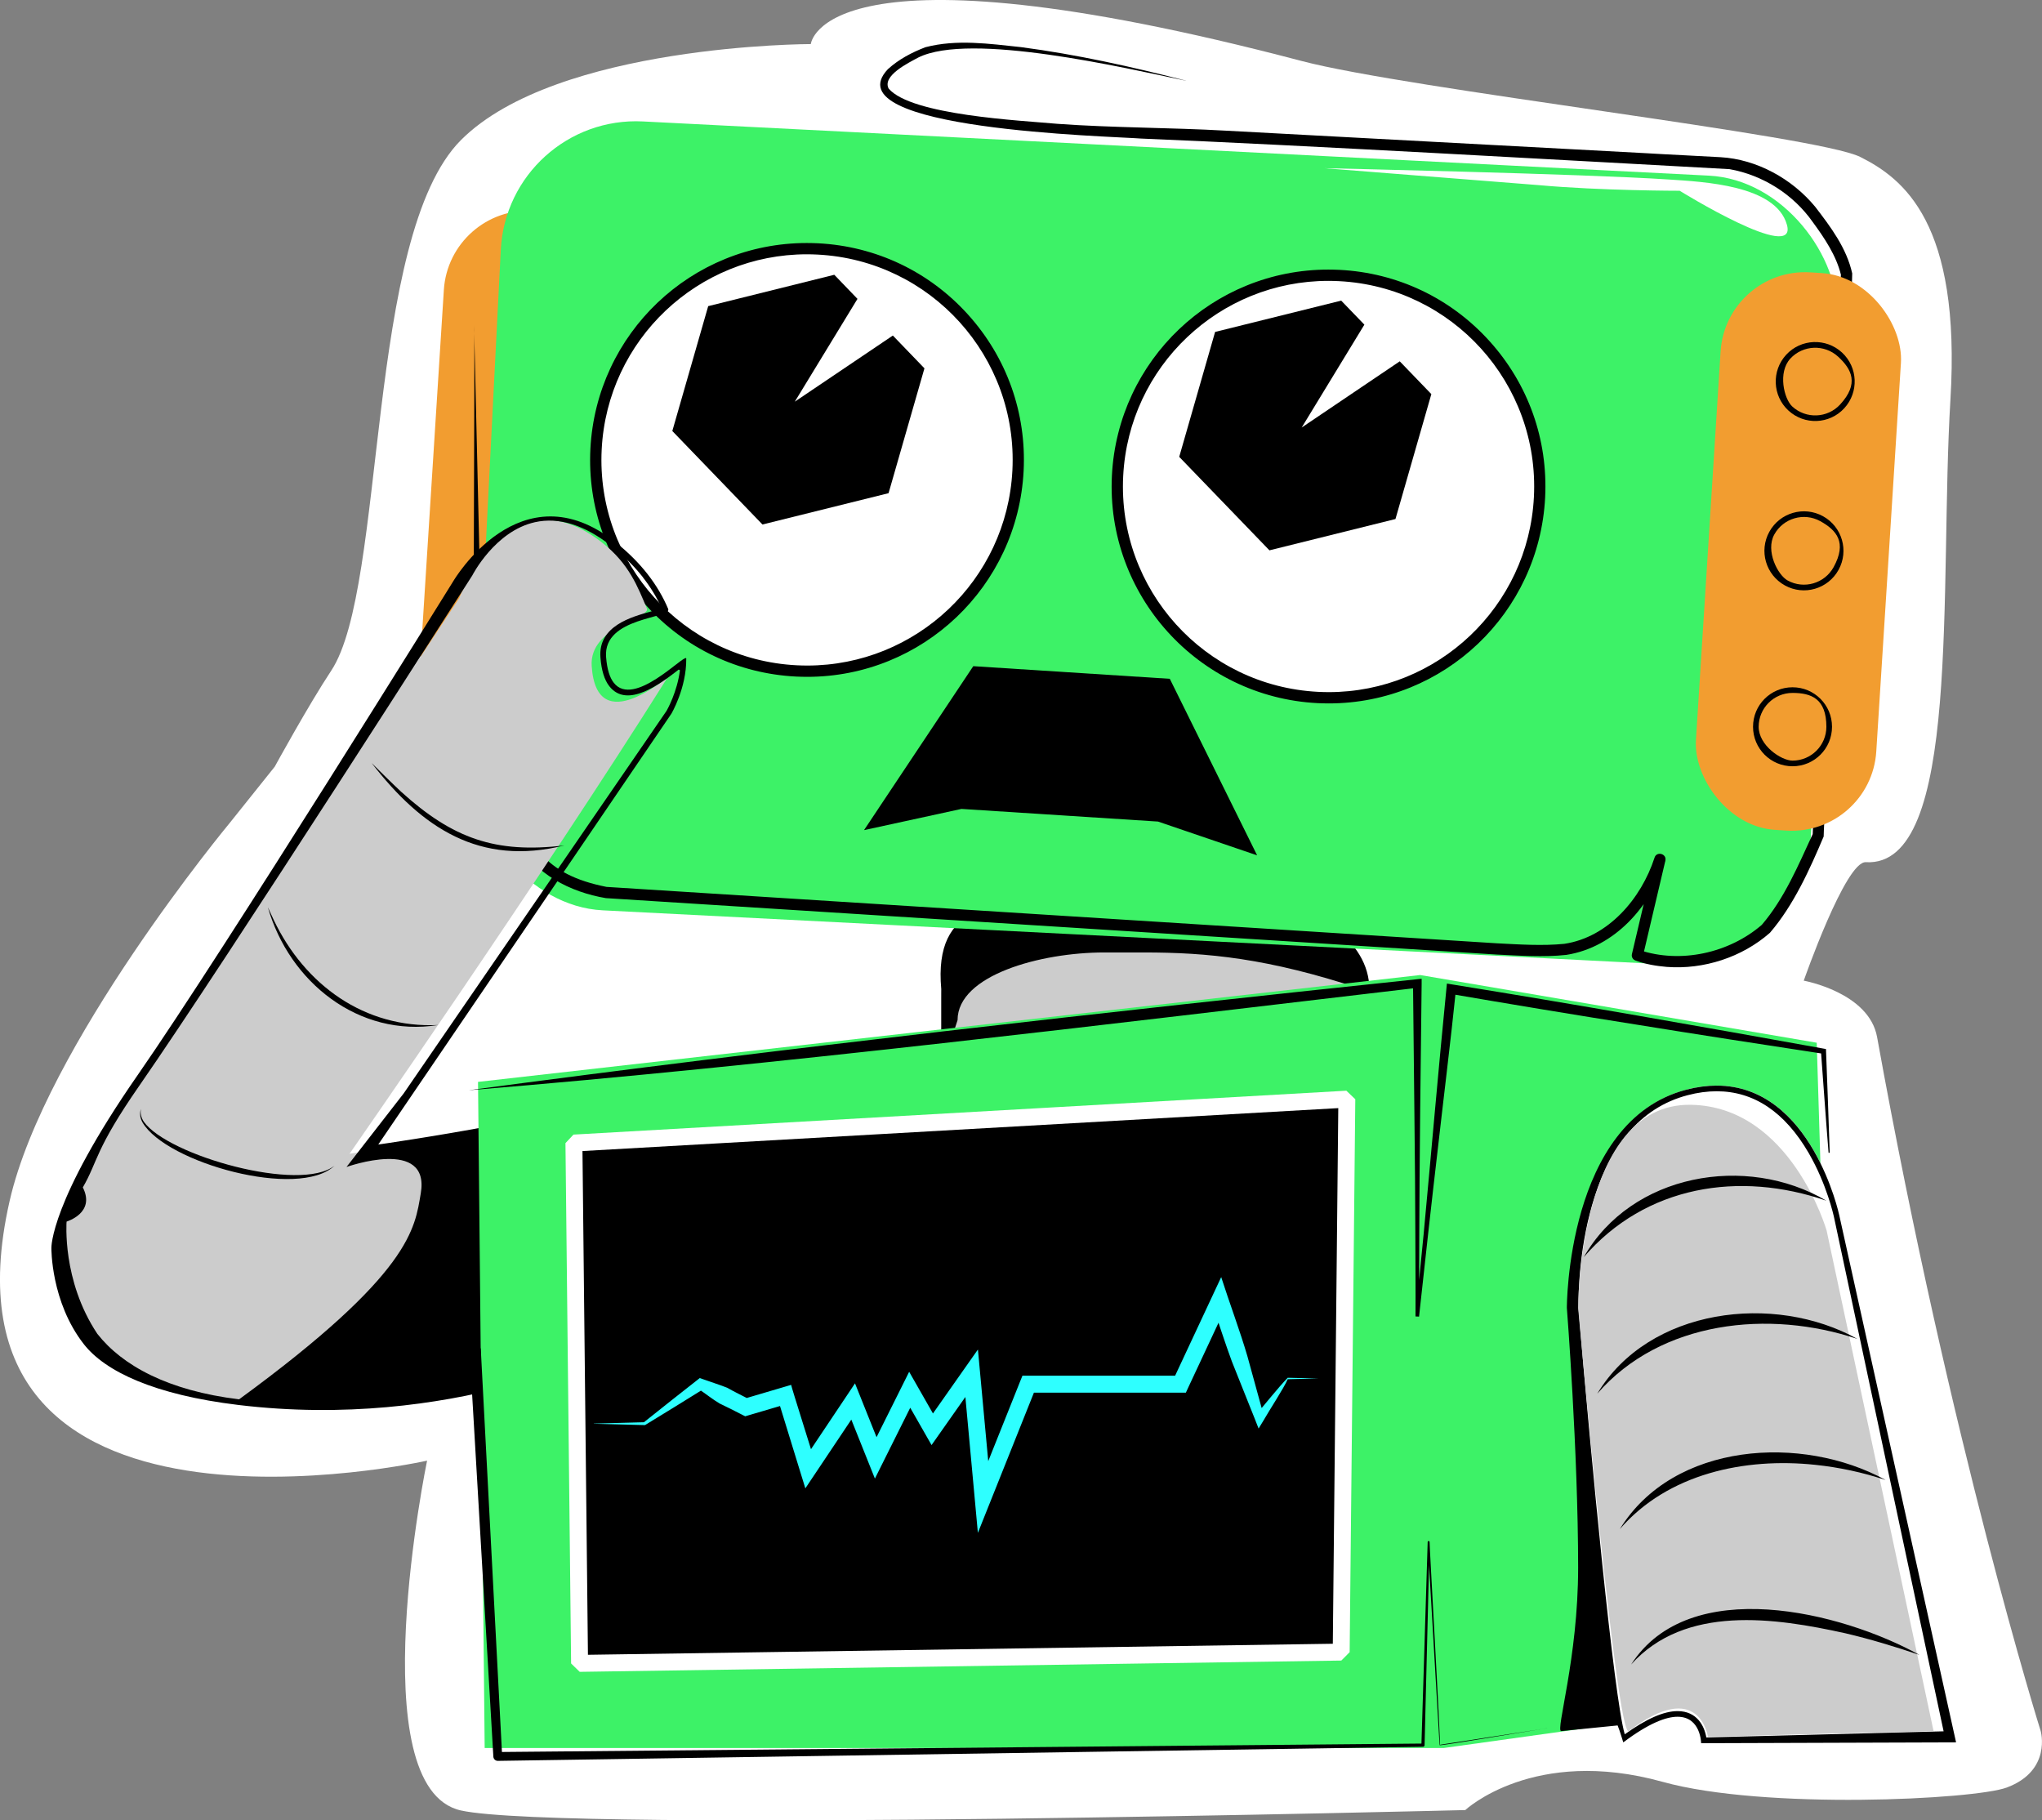
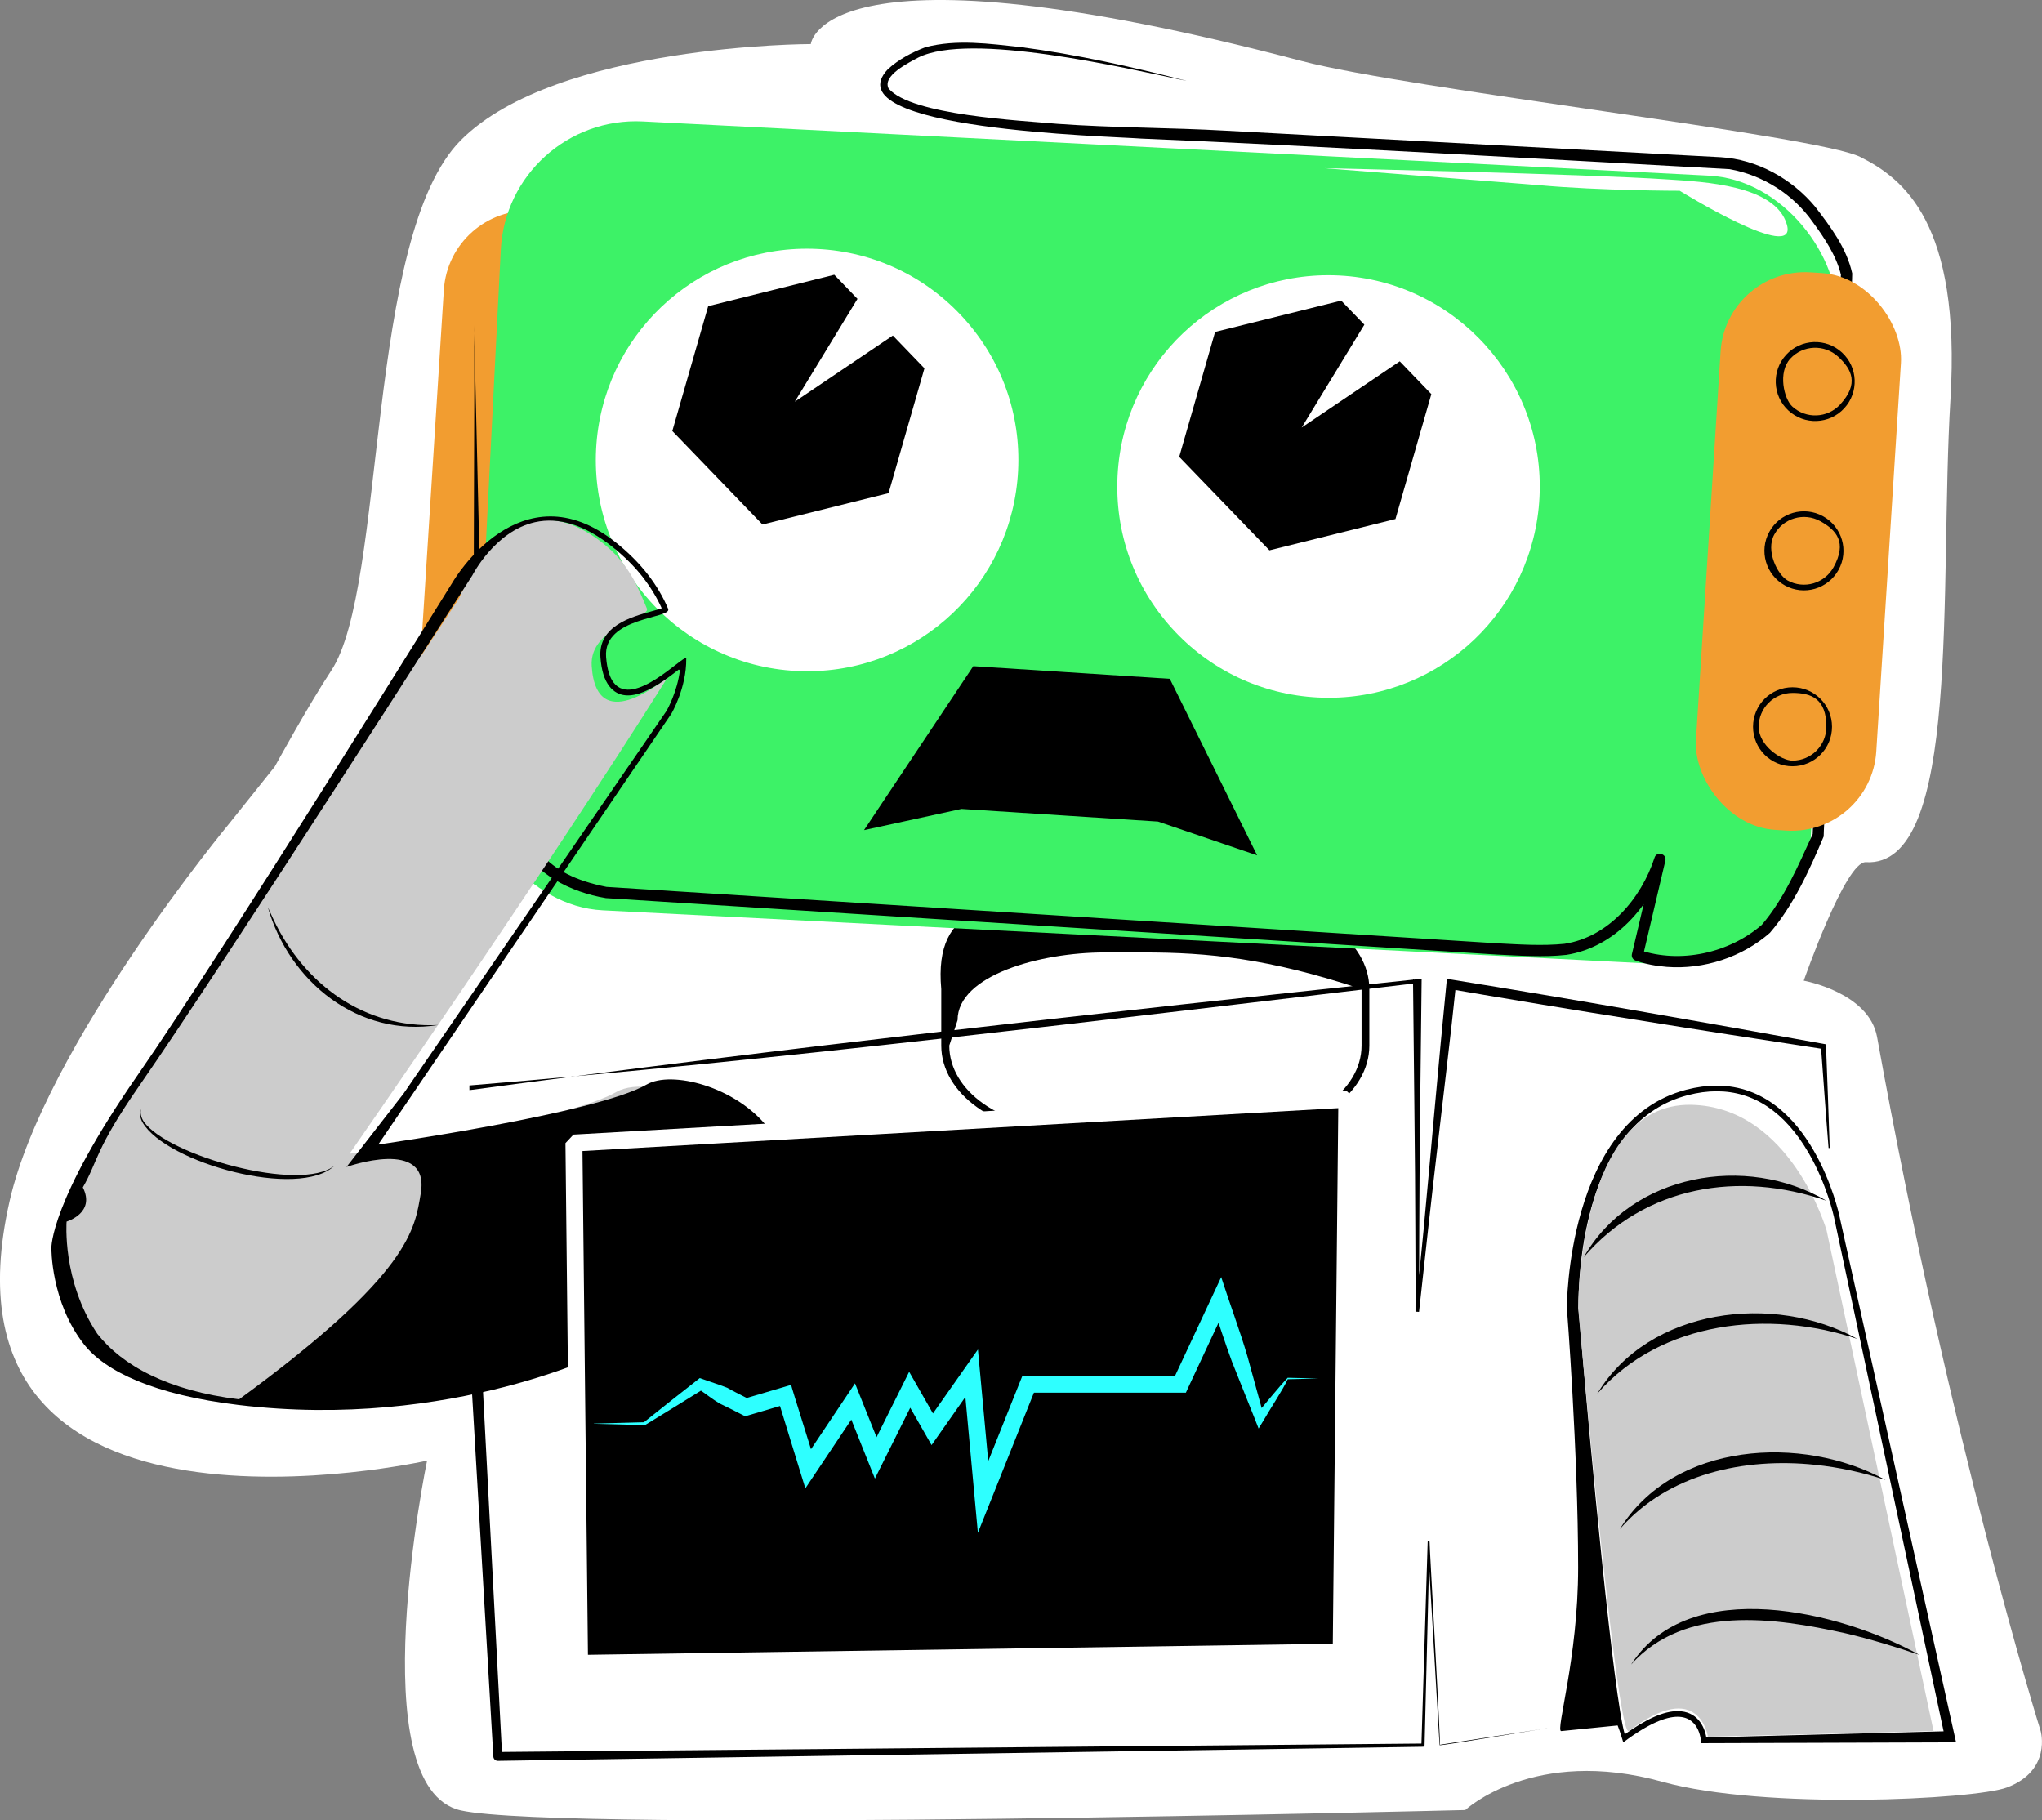
<svg xmlns="http://www.w3.org/2000/svg" id="Layer_2" data-name="Layer 2" viewBox="0 0 361.95 322.64">
  <rect x="0" y="0" width="361.95" height="322.64" fill="#808080" stroke="none" />
  <defs>
    <style>
      .cls-1 {
        stroke: #fff;
        stroke-linecap: square;
        stroke-linejoin: bevel;
        stroke-width: 3px;
      }

      .cls-1, .cls-2 {
        fill: #000;
      }

      .cls-3 {
        fill: #3df267;
      }

      .cls-3, .cls-4, .cls-2, .cls-5, .cls-6, .cls-7 {
        stroke-width: 0px;
      }

      .cls-4 {
        fill: #f29d30;
      }

      .cls-5 {
        fill: #ccc;
      }

      .cls-6 {
        fill: #2effff;
      }

      .cls-7 {
        fill: #fff;
      }
    </style>
  </defs>
  <g id="Oh_no" data-name="Oh no">
    <path class="cls-7" d="M75.7,258.88S-13.3,278.88,1.7,212.88c6.27-27.58,39-67,39-67l8-10s5.98-10.93,10-17c9.85-14.86,6.02-77.07,23.02-94.07s62-17,62-17c0,0,1.77-19.43,87,3,19,5,91.36,13.18,99,17s17.9,11.66,16,43c-2,33,2,83-15,82-3.6-.21-11,21-11,21,0,0,11.57,2.07,13,10,13,72,29,123,29,123,0,0,2,7-6,10-5.71,2.14-43,4-61-1-22.89-6.36-35,5-35,5,0,0-160.02,4.07-178.02.07s-6-62-6-62Z" />
-     <rect class="cls-5" x="166.85" y="161.81" width="74.47" height="40" rx="15" ry="15" />
    <path class="cls-2" d="M220.94,200.81h-32.32c-12.01,0-21.78-6.95-21.78-15.5v-10c-1.41-15.5,9.77-15.5,21.78-15.5h32.32c12.01,0,21.78,6.95,21.78,15.5v10c0,8.55-9.77,15.5-21.78,15.5ZM195.73,168.81c-11.23,0-26,4-26,12l-1.47,4.5c0,8,9.14,14.5,20.38,14.5h32.32c11.23,0,20.38-6.5,20.38-14.5v-10c-16.59-5.5-27.36-6.5-38.59-6.5h-7Z" />
    <rect class="cls-4" x="76.45" y="37.47" width="36.59" height="99.01" rx="15" ry="15" transform="translate(5.7 -5.82) rotate(3.63)" />
    <rect class="cls-3" x="86.27" y="26.25" width="237.19" height="140" rx="24" ry="24" transform="translate(5.16 -10.29) rotate(2.91)" />
    <g>
      <path class="cls-7" d="M143.08,118.97c-.64,0-1.29-.02-1.93-.05-20.62-1.05-36.54-18.68-35.49-39.3,1.01-19.93,17.43-35.54,37.37-35.54.64,0,1.29.02,1.93.05,9.99.51,19.18,4.88,25.89,12.3,6.7,7.42,10.12,17.01,9.61,27-1.01,19.93-17.43,35.54-37.37,35.54Z" />
-       <path class="cls-2" d="M143.02,45.07c.62,0,1.25.02,1.88.05,20.1,1.02,35.57,18.15,34.55,38.25-.99,19.47-17.09,34.59-36.37,34.59-.62,0-1.25-.02-1.88-.05-20.1-1.02-35.57-18.15-34.55-38.25.99-19.47,17.09-34.59,36.37-34.59M143.02,43.07h0c-20.47,0-37.32,16.03-38.37,36.49-.52,10.26,2.98,20.1,9.86,27.72,6.88,7.62,16.32,12.11,26.58,12.63.66.03,1.33.05,1.98.05,20.47,0,37.32-16.03,38.37-36.49.52-10.26-2.98-20.1-9.86-27.72-6.88-7.62-16.32-12.11-26.58-12.63-.66-.03-1.33-.05-1.98-.05h0Z" />
    </g>
    <polygon class="cls-2" points="157.5 87.41 135.15 92.96 119.17 76.39 125.53 54.26 147.88 48.7 151.99 52.97 140.88 71.19 158.26 59.47 163.86 65.28 157.5 87.41" />
    <g>
      <path class="cls-7" d="M235.52,123.67c-.64,0-1.29-.02-1.93-.05-9.99-.51-19.18-4.88-25.89-12.3s-10.12-17.01-9.61-27c1.01-19.93,17.43-35.54,37.37-35.54.64,0,1.29.02,1.93.05,20.62,1.05,36.54,18.68,35.49,39.3-1.01,19.93-17.43,35.54-37.37,35.54Z" />
-       <path class="cls-2" d="M235.46,49.78c.62,0,1.25.02,1.88.05,20.1,1.02,35.57,18.15,34.55,38.25-.99,19.47-17.09,34.59-36.37,34.59-.62,0-1.25-.02-1.88-.05-20.1-1.02-35.57-18.15-34.55-38.25.99-19.47,17.09-34.59,36.37-34.59M235.46,47.78h0c-20.47,0-37.32,16.03-38.37,36.49-1.08,21.17,15.27,39.27,36.44,40.35.66.03,1.33.05,1.98.05,20.47,0,37.32-16.03,38.37-36.49.52-10.26-2.98-20.1-9.86-27.72-6.88-7.62-16.32-12.11-26.58-12.63-.66-.03-1.33-.05-1.98-.05h0Z" />
    </g>
    <path class="cls-2" d="M210.23,14.31c-10.84-2.26-38.26-8.7-47.47-4.11-1.74.94-6.42,3.22-5.25,5.49,4.02,4.74,23.33,5.66,29.98,6.26,9.59.7,20.17.66,29.81,1.21,10.98.58,64.82,3.49,74.61,4,3.28.21,9.79.5,13.06.7,6.44.37,12.68,3.83,16.78,8.79,2.75,3.58,5.56,7.31,6.56,11.81.18.1-5.18,99.67-5.06,99.8-2.49,5.88-5.33,12.18-9.52,17.06-4.93,4.34-11.73,6.55-18.29,6.05-1.89-.16-3.69-.46-5.57-1.14-.46-.17-.72-.65-.61-1.12.03,0,3.98-17.02,4.01-17.04,0,0,1.93.5,1.93.5-2.59,8.01-8.93,15.32-17.56,16.67-4.15.45-8.23.13-12.37-.06-37.9-2.4-119.18-7.56-157.88-10-6.29-1.05-12.72-4.3-15.67-10.17-3.02-5.42-5.4-11.08-7.64-16.85-.37-.21.16-74.24-.05-74.5,0,0,1.73,74.18,1.73,74.18,0,0-.06-.3-.06-.3,1.14,2.81,2.36,5.62,3.64,8.37,4.63,9.8,6.88,15.03,18.16,17.28,39.1,2.48,119.64,7.58,157.86,10,3.94.2,8.04.48,11.93.09,7.81-1.18,13.62-8.03,15.97-15.24.36-1.25,2.22-.73,1.93.5,0,0-4,17-4,17,0,0-.6-1.16-.6-1.16,7.28,2.45,15.89.55,21.69-4.46,4-4.66,6.47-10.55,9.03-16.1-.17,1.98,5.01-100.38,5-99.12-.83-3.41-2.93-6.53-5-9.35-3.43-4.89-8.85-8.32-14.74-9.37-27.6-1.5-76.42-4.28-104.26-5.42-5.55-.43-55.07-1.56-44.93-12.3,1.94-1.76,4.23-2.96,6.65-3.89,5.55-1.45,11.33-.61,16.92-.02,9.89,1.3,19.64,3.47,29.28,5.95h0Z" />
    <g>
      <path class="cls-5" d="M26.6,188.4c17.83-26.24,54.81-82.42,54.81-82.42,0,0,8.75-22.87,25.39-9.76,4.71,3.71,6.25,7.79,7.86,11.63.72,1.73-10.26,3.12-9.78,10.22.91,13.39,14.01,1.11,13.25,2.31-22.04,35.09-56.17,84.11-56.17,84.11,0,0,38.42-5.8,47.32-10.97,6.11-3.55,25.85,3.16,24.45,18.2-1.76,18.82-31.23,28.24-31.23,28.24,0,0-46.4,19.2-77.52,3.08-4.16-2.16-10.72-5.57-13.41-18.71l.23-7.81c.51-4.21,12.18-24.28,14.79-28.13Z" />
      <path class="cls-2" d="M113.96,102.33c1.35,1.73,2.47,3.57,3.33,5.47-.45.18-1.23.39-1.88.57-3.52.97-9.41,2.59-8.98,8.15.18,2.31.7,3.99,1.58,5.11,3.19,4.07,9.12-.51,12.3-2.96l.21.13c-.48,3.8-2.2,6.88-2.36,7.17l-46.62,67.84-10.12,13.02s14.89-5.33,13.16,4.69c-1.06,6.14-1.53,14.08-32.2,36.49-12.57-1.52-20.71-5.98-25.13-11.61-6.32-9.49-5.44-19.89-5.44-19.89-.01-.02,5.17-1.51,2.87-6.06,2.7-4.66,2.1-6.64,10.01-18.02,15.35-22.1,58.57-89.73,59-90.4l.03-.05s3.99-7.85,11.1-9.43c4.27-.95,8.88.51,13.69,4.34,2.11,1.68,3.94,3.5,5.45,5.42M114.75,101.71c-1.49-1.89-3.33-3.77-5.62-5.59-16.9-13.43-28.78,6.88-28.78,6.88,0,0-40.46,65.25-55.98,87.59-15.52,22.34-15.26,30.59-15.26,30.59,0,0-.13,9.55,5.77,17.08,3.8,4.84,12.53,8.96,27.37,10.75,37.91,4.57,66-9.84,66-9.84,0,0,29.61-9.25,31.19-28.29.37-4.39-1.04-8.09-3.36-11.06-5.74-7.31-17.09-10.12-21.45-7.61-8.92,5.15-47.58,10.64-47.58,10.64l51.95-76.35s2.69-4.54,2.64-9.77c0-.03,0-.06-.02-.07-.48-.61-9.29,8.85-12.82,4.36-.71-.9-1.2-2.36-1.37-4.57-.56-7.19,11.75-6.78,11-8.54-.86-2.04-2.06-4.13-3.68-6.2h0Z" />
      <path class="cls-2" d="M59.31,206.59c-6.35,6.05-29.86-.5-34.04-7.64-.41-.72-.59-1.64-.27-2.41-.21.81.07,1.63.5,2.28,4.27,5.99,27.73,12.63,33.81,7.77h0Z" />
      <path class="cls-2" d="M77.69,181.67c-14.11,2.25-26.41-7.61-30.21-20.87,0,0,1.04,2.25,1.04,2.25,5.5,11.52,16.12,19.24,29.17,18.62h0Z" />
-       <path class="cls-2" d="M100.05,149.84c-15.02,3.72-25.25-3.06-34.18-14.61,1.68,1.67,3.54,3.52,5.28,5.14,9.1,8.23,16.66,10.94,28.9,9.47h0Z" />
    </g>
    <polygon class="cls-2" points="247.35 91.99 225.01 97.54 209.02 80.97 215.38 58.83 237.73 53.28 241.84 57.54 230.73 75.77 248.11 64.04 253.71 69.85 247.35 91.99" />
    <path class="cls-2" d="M172.51,118.07l34.84,2.24,15.48,31.29-17.57-5.99-34.84-2.24-17.27,3.76,19.36-29.05Z" />
    <rect class="cls-4" x="302.76" y="48.23" width="32.03" height="99.01" rx="15" ry="15" transform="translate(6.83 -19.98) rotate(3.63)" />
-     <polygon class="cls-3" points="84.73 191.75 251.73 172.81 322.02 184.81 325.56 300.09 255.91 309.81 85.91 309.81 84.73 191.75" />
    <polygon class="cls-1" points="101.73 202.59 102.73 294.81 237.73 292.81 238.73 194.81 101.73 202.59" />
    <g>
      <path class="cls-7" d="M287.73,308.81c-2.38,1.79-8.93-76.78-8.93-76.78,0,0-1.18-33.33,20.07-38.89,21.25-5.56,27.15,22.22,27.15,22.22l19.71,92.44-44.19,1.15s-.07-10.46-13.81-.15Z" />
      <path class="cls-2" d="M304.29,193.41c6.59,0,12.08,3.68,16.3,10.94,3.22,5.54,4.44,11.17,4.46,11.23l19.46,91.27-42.06,1.09c-.33-2.01-1.65-4.67-5.09-4.67-2.45,0-5.52,1.35-9.37,4.11-1.93-6.6-5.98-48.87-8.19-75.38,0-.08-.26-8.33,2.05-17.12,3.04-11.58,8.85-18.57,17.28-20.77,1.78-.47,3.52-.7,5.17-.7M304.29,192.41c-1.68,0-3.49.23-5.42.73-21.25,5.56-21.14,38.67-21.14,38.67,0,0,1.99,25.34,2,46,0,16.18-4.07,29-3,29,.02,0,10-1,10-1,.44,1.07.99,3.01,1,3,4.53-3.4,7.58-4.54,9.62-4.54,4.15,0,4.18,4.69,4.18,4.69l45.19-.15-20.71-93.44s-4.88-22.96-21.73-22.96h0Z" />
    </g>
    <path class="cls-5" d="M288.73,306.81c-2.17,1.66-9-75-9-75,0,0-.03-36.36,20-36,17.7.32,24.04,22.27,24.04,22.27l18.96,88.73-40,1s-1.49-10.55-14-1Z" />
    <path class="cls-2" d="M280.73,222.81c8.43-14.8,28.79-18.37,43-10-15.43-5.33-32.05-2.7-43,10h0Z" />
    <path class="cls-2" d="M289.12,295.01c10.31-16.04,37.25-9.37,51.11-1.7-4.34-1.47-8.69-2.79-13.11-3.83-12.53-2.77-28.43-5.12-38,5.53h0Z" />
    <path class="cls-2" d="M287.12,271.01c9.5-15.44,32.31-16.82,47.11-8.7-4.09-1.36-8.26-2.25-12.47-2.69-12.47-1.32-26.12,1.54-34.64,11.39h0Z" />
    <path class="cls-2" d="M283.12,247.01c9.15-15.2,31.37-17.91,46.11-9.7-15.61-5.24-34.83-3.27-46.11,9.7h0Z" />
    <path class="cls-6" d="M105.23,252.31s9-.24,9-.24c0,0-.14.04-.14.04,3.29-2.65,6.63-5.25,9.95-7.87,0,0,.62.22.62.22,1.3.48,3.01,1,4.26,1.51,1.07.63,2.84,1.48,3.97,2.07,0,0-1.1-.1-1.1-.1,1.15-.33,7.5-2.21,8.44-2.49-.04.13,4.3,13.79,4.44,14.42,0,0-2.68-.39-2.68-.39l7.98-11.93,1.58-2.37c.68,1.7,4.3,10.75,5.06,12.64,0,0-2.73-.11-2.73-.11l6.02-12.07,1.25-2.51c.92,1.6,4.41,7.72,5.39,9.44,0,0-2.53-.12-2.53-.12l6.98-9.93,2.35-3.34c.2,2.22,2.14,23.2,2.4,26,0,0-2.89-.42-2.89-.42l8-20,.38-.94h28.02l-1.36.86,6.98-14.93s1.59-3.4,1.59-3.4c1.4,4.38,3.37,9.64,4.65,14.04,0,0,2.93,10.66,2.93,10.66l-1.47-.22c1.62-1.9,3.98-4.88,5.68-6.64,0,0,5.5.13,5.5.13l-5.5.13c-.77,1.72-3.16,5.33-4.32,7.36,0,0-.84,1.38-.84,1.38-.2-.59-4.38-10.93-4.73-11.87-1.11-2.99-2.54-7.38-3.56-10.45,0,0,2.78.16,2.78.16l-6.98,14.93-.4.87h-27.95l1.39-.94c-1.69,4.24-8.76,21.9-10.31,25.79,0,0-.57-6.21-.57-6.21l-2.02-21.93s2.72.72,2.72.72c-.98,1.39-7.53,10.72-8.34,11.86-.77-1.35-4.33-7.58-5.17-9.05,0,0,2.64-.07,2.64-.07l-6.02,12.07-1.49,2.99c-.82-2.05-4.35-10.88-5.24-13.1,0,0,2.64.28,2.64.28-1.24,1.85-8.66,12.95-9.73,14.55,0,0-.93-3.01-.93-3.01l-4-13,1.86,1s-7.02,2.07-7.02,2.07l-.57.17-.53-.27c-1.09-.57-2.89-1.47-4.01-2-1.18-.69-2.58-1.81-3.72-2.56,0,0,.98-.07.98-.07-3.49,2.16-6.97,4.34-10.48,6.46-.06,0-9-.24-9.06-.24h0Z" />
-     <path class="cls-2" d="M83.21,193.21c54.85-7.33,112.78-13.85,167.93-19.65,0,0,.85-.09.85-.09v.84c-.14,10.35-.4,34.23-.42,44.25,0,4.92-.06,9.83-.03,14.75,0,0-.63-.03-.63-.03,0,0,1.43-14.51,1.43-14.51,1.27-13.5,2.7-30.13,4.04-43.55,0,0,.09-.9.09-.9,0,0,.89.15.89.15,21.35,3.44,44.62,7.54,65.93,11.39,0,0,.37.07.37.07,0,0,.01.36.01.36.22,6.01.47,12.01.65,18.02h-.2c-.49-5.98-.9-11.98-1.35-17.97l.38.42c-9.88-1.49-23.37-3.59-33.06-5.16-9.8-1.54-23.38-3.79-33.01-5.45,0,0,.99-.75.99-.75-.85,8.38-2.34,20.47-3.3,28.97-.85,7.21-2.47,21.76-3.24,28.98,0,0-.63-.03-.63-.03.03-4.92-.02-9.83-.03-14.75,0-9.88-.32-34.03-.41-44.25,0,0,.84.75.84.75-54.95,6.45-113.43,13.67-168.1,18.15h0Z" />
+     <path class="cls-2" d="M83.21,193.21c54.85-7.33,112.78-13.85,167.93-19.65,0,0,.85-.09.85-.09c-.14,10.35-.4,34.23-.42,44.25,0,4.92-.06,9.83-.03,14.75,0,0-.63-.03-.63-.03,0,0,1.43-14.51,1.43-14.51,1.27-13.5,2.7-30.13,4.04-43.55,0,0,.09-.9.09-.9,0,0,.89.15.89.15,21.35,3.44,44.62,7.54,65.93,11.39,0,0,.37.07.37.07,0,0,.01.36.01.36.22,6.01.47,12.01.65,18.02h-.2c-.49-5.98-.9-11.98-1.35-17.97l.38.42c-9.88-1.49-23.37-3.59-33.06-5.16-9.8-1.54-23.38-3.79-33.01-5.45,0,0,.99-.75.99-.75-.85,8.38-2.34,20.47-3.3,28.97-.85,7.21-2.47,21.76-3.24,28.98,0,0-.63-.03-.63-.03.03-4.92-.02-9.83-.03-14.75,0-9.88-.32-34.03-.41-44.25,0,0,.84.75.84.75-54.95,6.45-113.43,13.67-168.1,18.15h0Z" />
    <path class="cls-2" d="M274.23,306.31c-.07-.05-19.05,3.19-19.06,3,0,0-2.11-35.99-2.11-35.99h.34s-.89,36-.89,36c0,.15-.13.27-.28.27l-163.99,2.5c-.42,0-.76-.32-.79-.74l-4.22-71.99c-.03-.55.39-1.02.94-1.06.55-.03,1.03.39,1.06.95,0,0,3.78,72.01,3.78,72.01,0,0-.79-.74-.79-.74,0,0,164.01-1.5,164.01-1.5,0,0-.28.27-.28.27,0,0,1.11-36,1.11-36-.01-.21.34-.21.34,0-.07-.05,2.03,36.28,1.82,35.95,0,0,19.01-2.94,19.01-2.94h0Z" />
    <path class="cls-2" d="M317.73,122.81c3.31,0,6,1,6,6,0,3.31-2.69,6-6,6-2,0-6-2.69-6-6s2.69-6,6-6M317.73,121.81c-3.87,0-7,3.13-7,7s3.13,7,7,7,7-3.13,7-7-3.13-7-7-7h0Z" />
    <path class="cls-2" d="M325.82,63.22c2.43,2.24,3.73,4.81.34,8.48-2.24,2.43-6.05,2.58-8.48.34-1.47-1.36-2.58-6.05-.34-8.48s6.05-2.58,8.48-.34M326.5,62.48c-2.84-2.62-7.27-2.45-9.89.39s-2.45,7.27.39,9.89,7.27,2.45,9.89-.39,2.45-7.27-.39-9.89h0Z" />
    <path class="cls-2" d="M322.65,92.37c2.9,1.6,4.77,3.77,2.36,8.15-1.6,2.9-5.25,3.96-8.15,2.36-1.75-.96-3.96-5.25-2.36-8.15s5.25-3.96,8.15-2.36M323.13,91.49c-3.39-1.86-7.64-.63-9.51,2.76s-.63,7.64,2.76,9.51,7.64.63,9.51-2.76.63-7.64-2.76-9.51h0Z" />
    <path class="cls-7" d="M234.73,29.81s46,1,61,2c6.31.42,19,1,21,8s-19-6-19-6c0,0-14,0-25-1" />
  </g>
</svg>